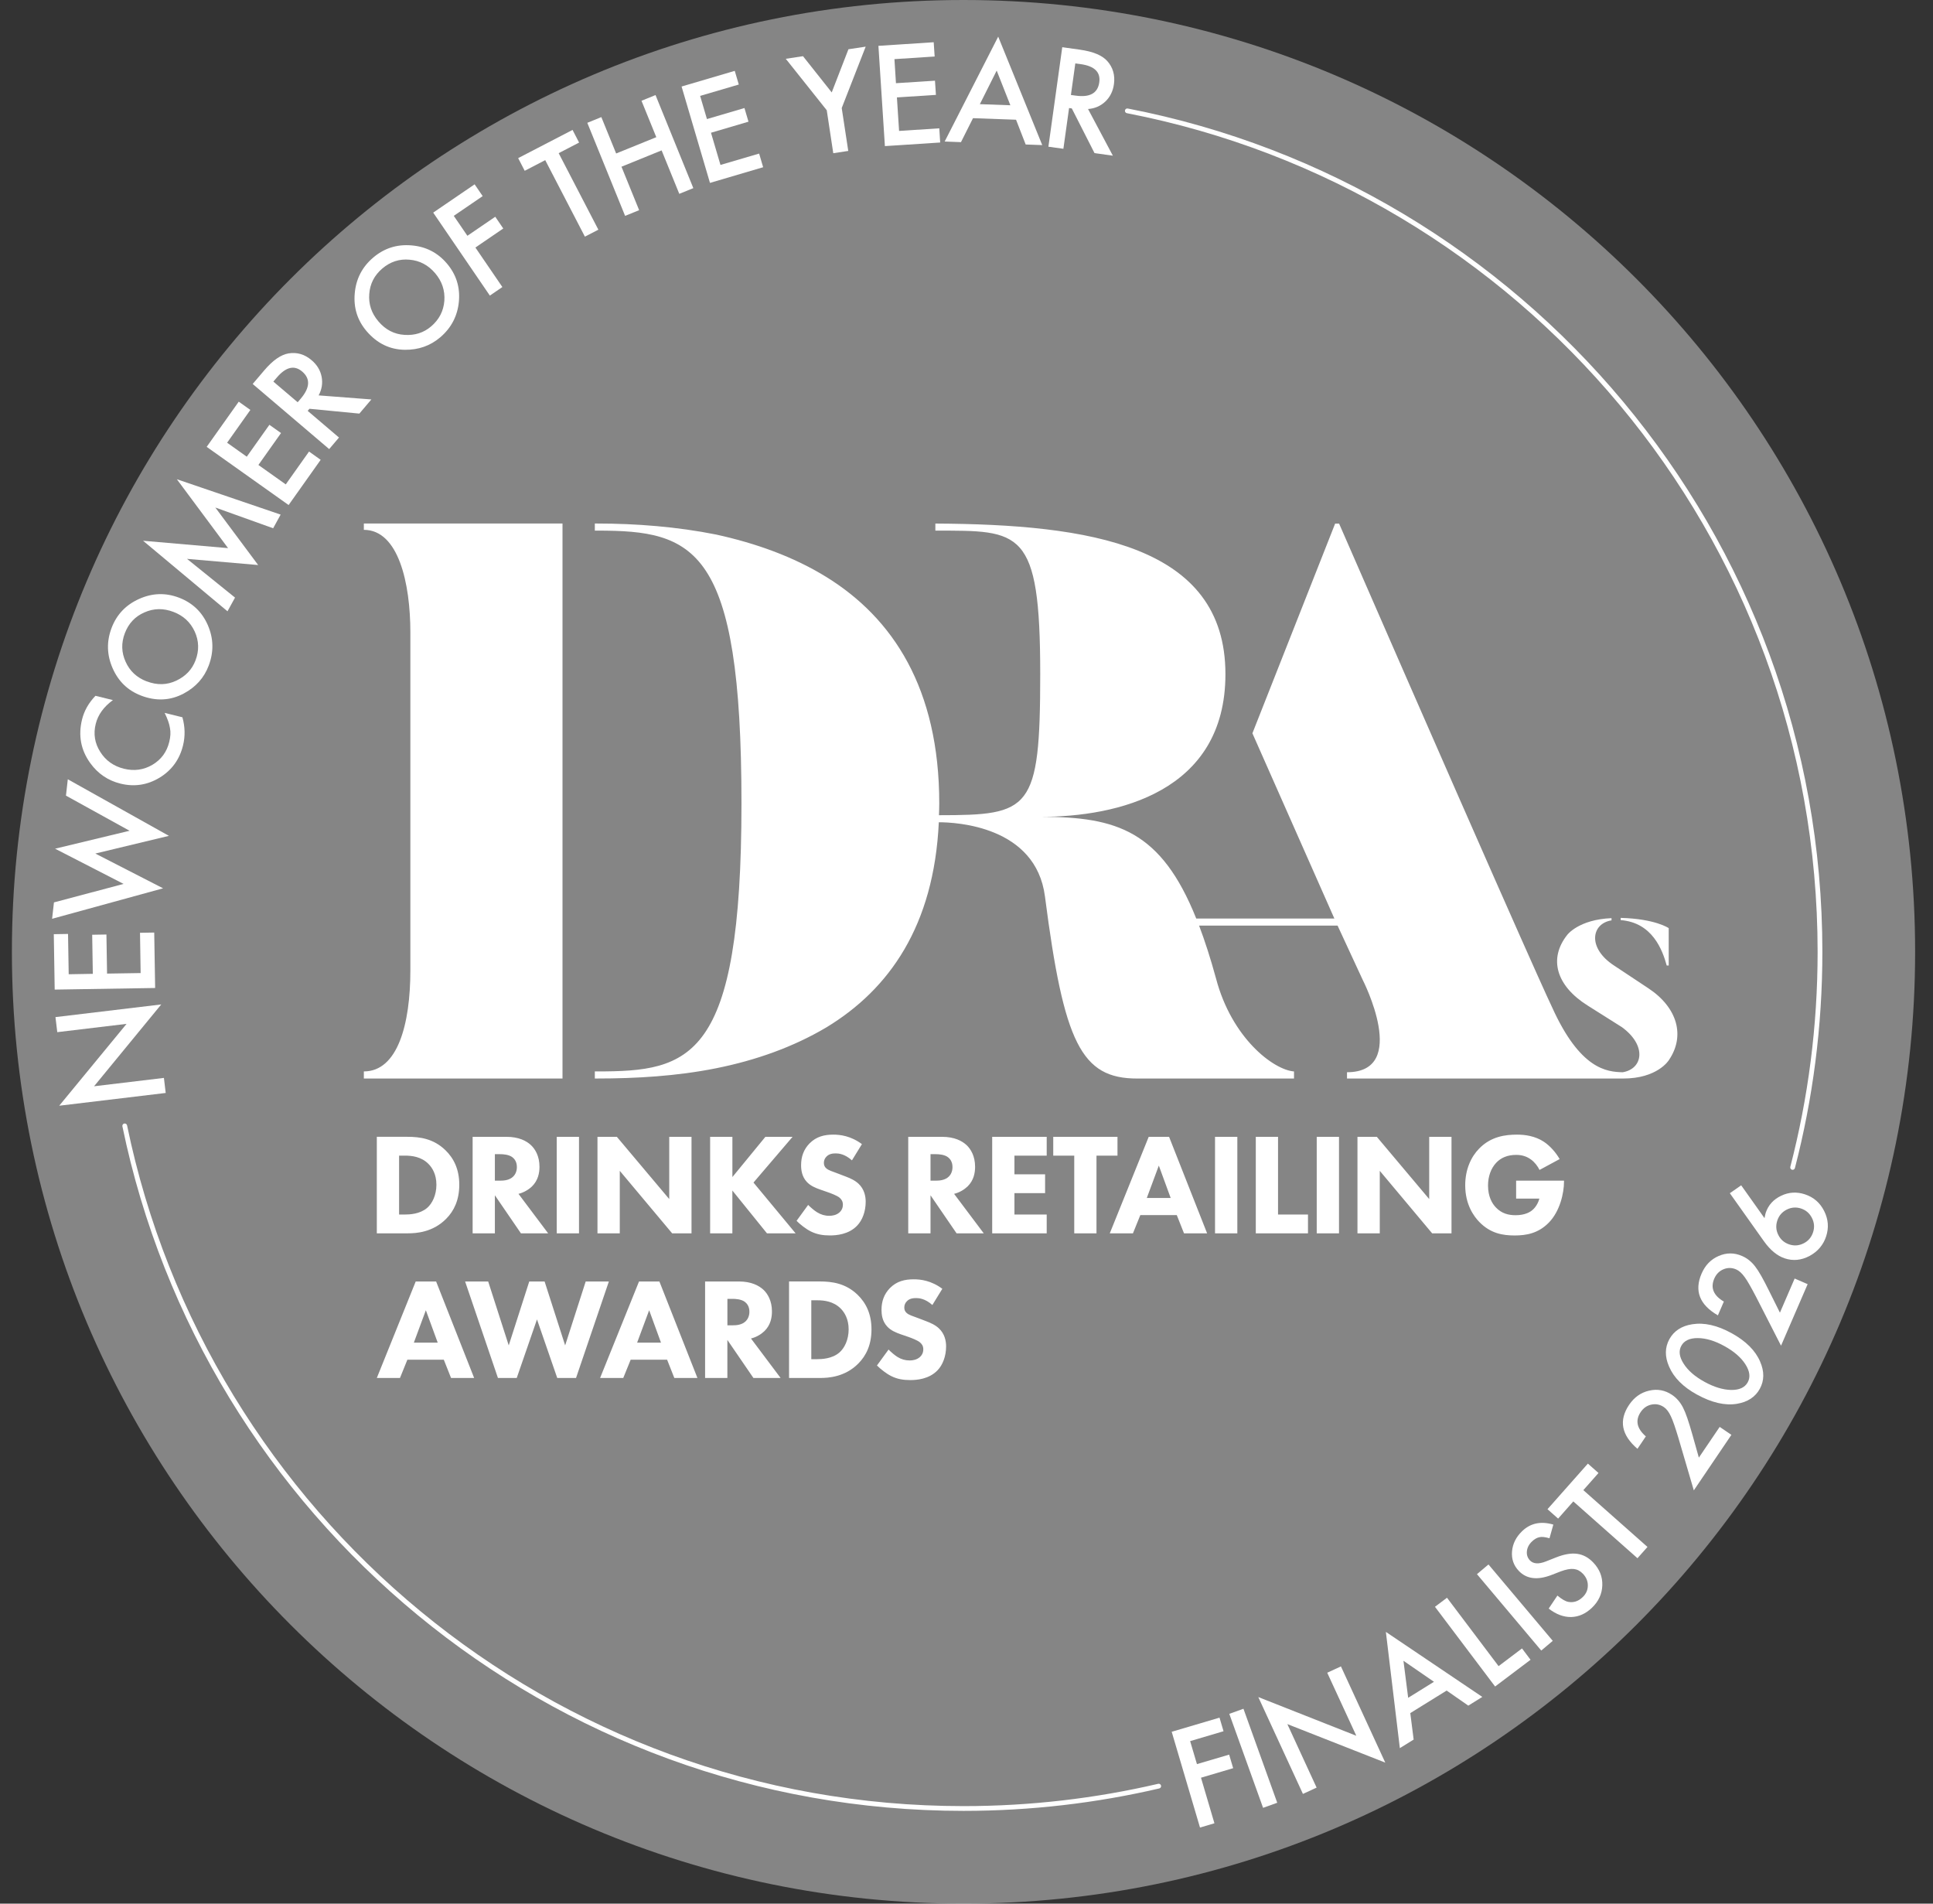
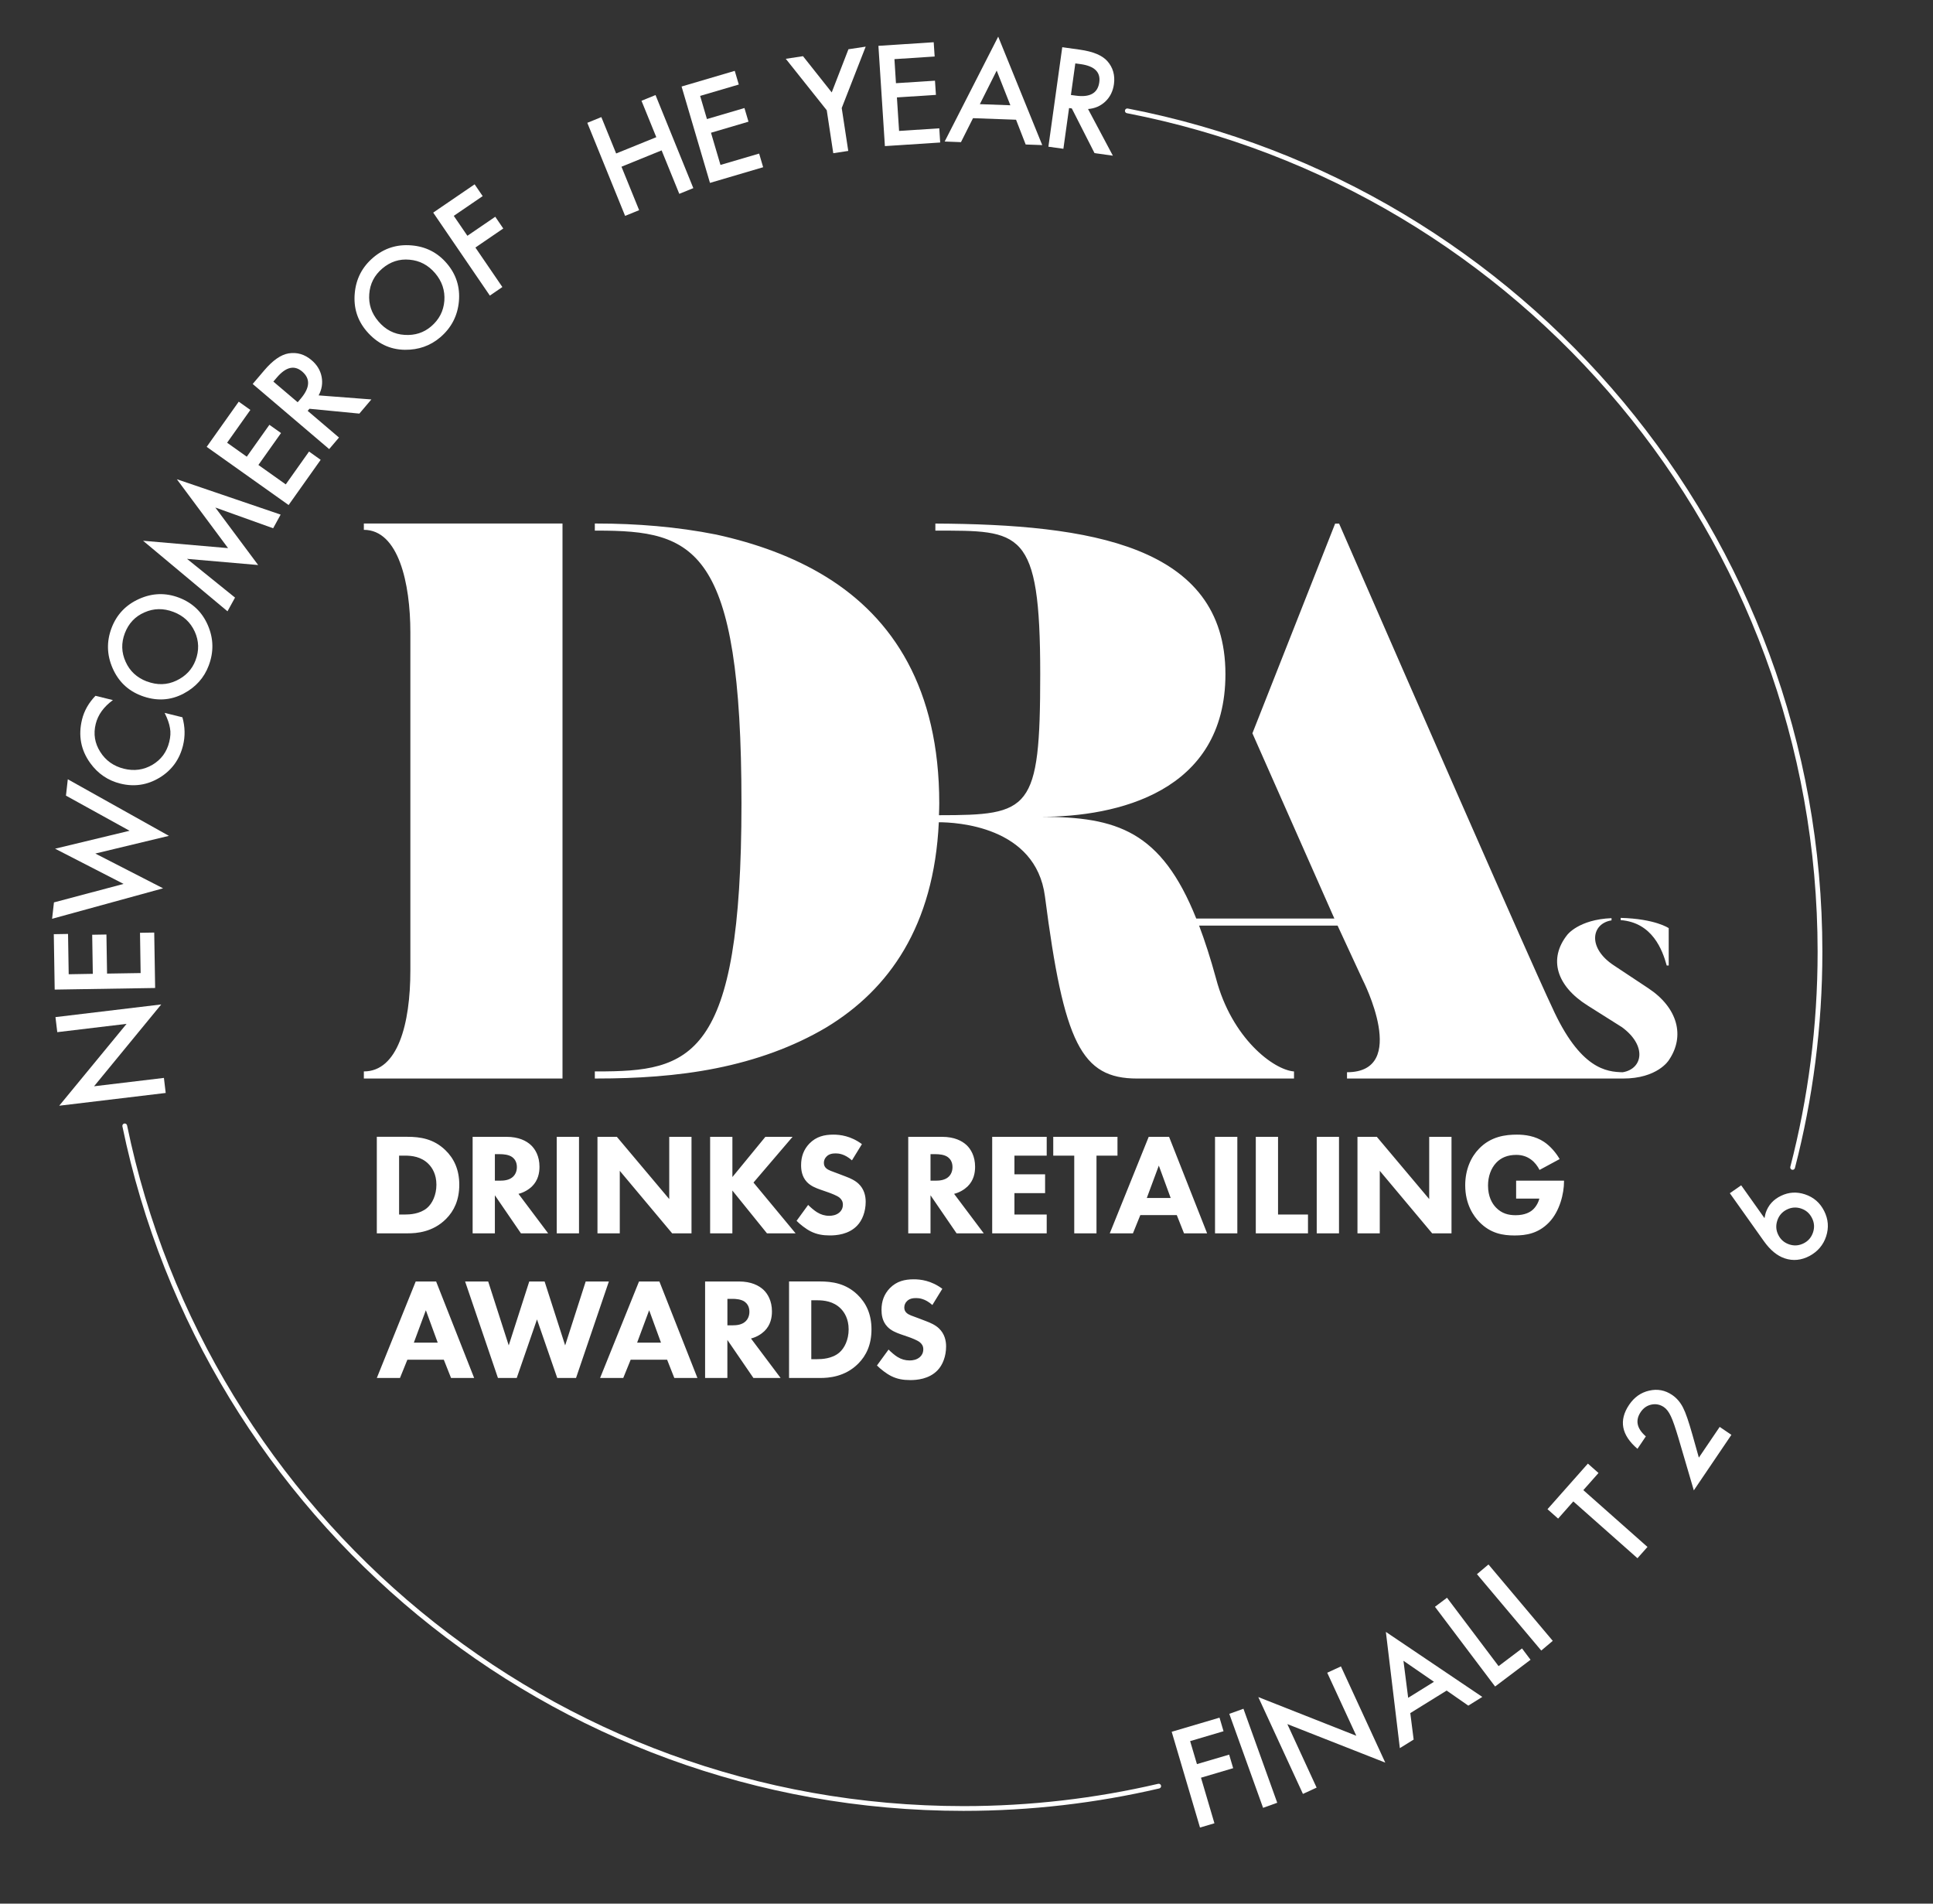
<svg xmlns="http://www.w3.org/2000/svg" width="65" height="64" viewBox="0 0 65 64" fill="none">
  <rect x="0" y="0" width="65" height="64" fill="#333333" stroke="none" />
  <g clip-path="url(#clip0_157_1090)">
-     <path opacity="0.4" d="M32.4 63.999C50.073 63.999 64.399 49.672 64.399 31.999C64.399 14.327 50.073 0 32.4 0C14.727 0 0.4 14.327 0.4 31.999C0.4 49.672 14.727 63.999 32.4 63.999Z" fill="white" />
    <path d="M12.671 38.22V41.464H13.722C13.994 41.464 14.554 41.43 15.001 40.978C15.269 40.71 15.444 40.341 15.444 39.83C15.444 39.318 15.263 38.944 14.976 38.667C14.578 38.283 14.125 38.219 13.697 38.219H12.671V38.22ZM13.42 38.852H13.619C13.847 38.852 14.165 38.886 14.407 39.13C14.534 39.256 14.675 39.48 14.675 39.83C14.675 40.179 14.534 40.466 14.359 40.613C14.116 40.817 13.775 40.832 13.619 40.832H13.42V38.852ZM15.893 38.22V41.464H16.641V40.185L17.517 41.464H18.432L17.435 40.137C17.614 40.093 17.776 39.995 17.888 39.888C18.096 39.684 18.141 39.431 18.141 39.227C18.141 38.867 17.995 38.633 17.858 38.502C17.703 38.356 17.445 38.22 17.031 38.22H15.893ZM16.641 38.803H16.816C16.913 38.803 17.109 38.813 17.23 38.906C17.293 38.955 17.381 39.052 17.381 39.237C17.381 39.397 17.313 39.5 17.26 39.553C17.134 39.679 16.948 39.694 16.812 39.694H16.641V38.804V38.803ZM18.721 38.22V41.464H19.47V38.22H18.721ZM20.841 41.464V39.363L22.602 41.464H23.253V38.22H22.504V40.312L20.743 38.22H20.091V41.464H20.84H20.841ZM24.627 38.22H23.879V41.464H24.627V40.025L25.79 41.464H26.753L25.337 39.757L26.651 38.22H25.737L24.628 39.572V38.22H24.627ZM28.986 38.467C28.607 38.185 28.246 38.146 28.023 38.146C27.721 38.146 27.449 38.21 27.22 38.443C27.026 38.643 26.938 38.886 26.938 39.172C26.938 39.328 26.962 39.556 27.132 39.737C27.259 39.873 27.434 39.941 27.585 39.994L27.852 40.087C27.945 40.121 28.145 40.194 28.232 40.266C28.299 40.325 28.343 40.393 28.343 40.5C28.343 40.622 28.29 40.709 28.226 40.763C28.119 40.856 27.983 40.875 27.885 40.875C27.734 40.875 27.603 40.835 27.477 40.757C27.388 40.704 27.258 40.593 27.175 40.509L26.786 41.044C26.906 41.166 27.097 41.316 27.262 41.399C27.466 41.501 27.671 41.535 27.904 41.535C28.119 41.535 28.537 41.506 28.823 41.205C28.994 41.029 29.11 40.737 29.11 40.402C29.11 40.212 29.061 39.978 28.872 39.799C28.745 39.677 28.57 39.605 28.429 39.551L28.186 39.458C27.968 39.376 27.856 39.346 27.778 39.273C27.729 39.229 27.704 39.17 27.704 39.093C27.704 39.011 27.738 38.938 27.787 38.889C27.874 38.792 28 38.777 28.103 38.777C28.196 38.777 28.404 38.792 28.648 39.011L28.983 38.466L28.986 38.467ZM30.541 38.22V41.464H31.29V40.185L32.166 41.464H33.08L32.083 40.137C32.263 40.093 32.424 39.995 32.536 39.888C32.745 39.684 32.789 39.431 32.789 39.227C32.789 38.867 32.643 38.633 32.507 38.502C32.351 38.356 32.094 38.22 31.679 38.22H30.541ZM31.29 38.803H31.465C31.562 38.803 31.757 38.813 31.878 38.906C31.941 38.955 32.029 39.052 32.029 39.237C32.029 39.397 31.962 39.5 31.909 39.553C31.782 39.679 31.597 39.694 31.46 39.694H31.29V38.804V38.803ZM35.197 38.22H33.364V41.464H35.197V40.832H34.112V40.112H35.143V39.48H34.112V38.852H35.197V38.22ZM37.577 38.852V38.22H35.417V38.852H36.123V41.464H36.871V38.852H37.577ZM39.813 41.464H40.591L39.312 38.22H38.627L37.318 41.464H38.097L38.345 40.851H39.571L39.814 41.464H39.813ZM38.563 40.276L38.967 39.187L39.366 40.276H38.563ZM40.857 38.22V41.464H41.607V38.22H40.857ZM42.228 38.22V41.464H43.983V40.832H42.976V38.22H42.228ZM44.277 38.22V41.464H45.026V38.22H44.277ZM46.397 41.464V39.363L48.158 41.464H48.809V38.22H48.059V40.312L46.298 38.22H45.647V41.464H46.395H46.397ZM50.981 40.296H51.764C51.701 40.534 51.556 40.66 51.531 40.68C51.459 40.743 51.288 40.855 50.966 40.855C50.718 40.855 50.499 40.796 50.309 40.602C50.173 40.465 50.037 40.227 50.037 39.858C50.037 39.556 50.134 39.279 50.315 39.089C50.471 38.924 50.69 38.827 50.987 38.827C51.172 38.827 51.337 38.876 51.482 38.983C51.609 39.075 51.706 39.206 51.769 39.333L52.445 38.968C52.329 38.764 52.139 38.536 51.92 38.389C51.619 38.189 51.278 38.146 51.01 38.146C50.627 38.146 50.134 38.205 49.736 38.618C49.464 38.896 49.27 39.319 49.27 39.849C49.27 40.495 49.556 40.889 49.746 41.084C50.125 41.473 50.544 41.536 50.932 41.536C51.321 41.536 51.731 41.469 52.091 41.094C52.451 40.719 52.592 40.121 52.592 39.727V39.693H50.982V40.296H50.981ZM15.166 46.327H15.944L14.665 43.083H13.979L12.671 46.327H13.45L13.698 45.714H14.924L15.167 46.327H15.166ZM13.916 45.14L14.32 44.05L14.719 45.14H13.916ZM15.64 43.083L16.744 46.327H17.376L18.057 44.358L18.738 46.327H19.37L20.474 43.083H19.695L19.004 45.232L18.313 43.083H17.797L17.107 45.232L16.416 43.083H15.637H15.64ZM22.674 46.327H23.452L22.173 43.083H21.488L20.179 46.327H20.958L21.207 45.714H22.433L22.675 46.327H22.674ZM21.424 45.14L21.829 44.05L22.227 45.14H21.424ZM23.71 43.083V46.327H24.459V45.048L25.335 46.327H26.249L25.253 45C25.432 44.956 25.593 44.859 25.705 44.752C25.914 44.547 25.958 44.294 25.958 44.09C25.958 43.73 25.812 43.496 25.676 43.365C25.52 43.22 25.263 43.083 24.848 43.083H23.71ZM24.46 43.667H24.635C24.732 43.667 24.927 43.677 25.048 43.769C25.111 43.818 25.2 43.915 25.2 44.1C25.2 44.26 25.132 44.363 25.079 44.416C24.952 44.543 24.767 44.557 24.631 44.557H24.46V43.668V43.667ZM26.533 43.083V46.327H27.584C27.856 46.327 28.416 46.294 28.863 45.841C29.13 45.573 29.305 45.204 29.305 44.693C29.305 44.181 29.125 43.808 28.838 43.53C28.439 43.146 27.987 43.082 27.559 43.082H26.533V43.083ZM27.281 43.715H27.481C27.709 43.715 28.026 43.749 28.269 43.992C28.395 44.118 28.537 44.342 28.537 44.693C28.537 45.044 28.395 45.329 28.22 45.476C27.978 45.681 27.637 45.695 27.481 45.695H27.281V43.715ZM31.689 43.33C31.31 43.048 30.95 43.01 30.727 43.01C30.425 43.01 30.153 43.073 29.924 43.306C29.73 43.506 29.642 43.749 29.642 44.036C29.642 44.191 29.665 44.42 29.836 44.6C29.962 44.737 30.137 44.804 30.288 44.858L30.556 44.95C30.649 44.984 30.848 45.057 30.935 45.13C31.003 45.188 31.047 45.256 31.047 45.363C31.047 45.485 30.994 45.572 30.93 45.626C30.823 45.719 30.687 45.738 30.589 45.738C30.438 45.738 30.307 45.699 30.18 45.621C30.092 45.568 29.961 45.456 29.879 45.372L29.489 45.907C29.61 46.029 29.801 46.179 29.966 46.262C30.17 46.365 30.374 46.398 30.608 46.398C30.823 46.398 31.24 46.369 31.527 46.068C31.697 45.893 31.814 45.6 31.814 45.265C31.814 45.075 31.765 44.842 31.575 44.662C31.449 44.54 31.274 44.468 31.133 44.414L30.89 44.321C30.671 44.239 30.559 44.21 30.482 44.136C30.433 44.092 30.408 44.033 30.408 43.957C30.408 43.874 30.442 43.801 30.491 43.752C30.578 43.655 30.704 43.641 30.807 43.641C30.899 43.641 31.108 43.655 31.352 43.874L31.687 43.329L31.689 43.33ZM12.235 36.021C13.374 36.021 13.799 34.43 13.799 32.628V21.258C13.799 19.614 13.402 17.813 12.235 17.813V17.601H18.915V36.26H12.235V36.022V36.021ZM54.192 30.942C53.511 31.047 53.369 31.87 54.274 32.46L55.425 33.223C56.413 33.875 56.675 34.832 56.114 35.647C56.114 35.647 55.735 36.264 54.571 36.26H54.566H45.295V36.048C47.415 36.048 45.825 32.947 45.825 32.947L44.978 31.118H40.321C40.517 31.637 40.706 32.221 40.89 32.894C41.42 34.908 42.825 35.969 43.513 36.022V36.26H38.239C36.358 36.26 35.775 35.067 35.138 30.137C34.831 27.771 32.143 27.644 31.569 27.644C31.406 31.134 29.896 33.261 27.795 34.536C26.682 35.199 25.41 35.649 24.084 35.914C22.759 36.18 21.382 36.259 20.082 36.259H20.002V36.021H20.082C23.209 36.021 24.933 35.649 24.933 27.009C24.933 18.368 23.343 17.839 20.082 17.839H20.002V17.601H20.082C21.382 17.601 22.759 17.707 24.084 17.972C25.41 18.263 26.682 18.714 27.795 19.403C30.021 20.782 31.584 23.141 31.584 27.01C31.584 27.146 31.578 27.275 31.574 27.407C34.638 27.405 34.979 27.266 34.979 22.664C34.979 17.761 34.318 17.84 31.453 17.84V17.602C36.622 17.629 41.207 18.317 41.207 22.664C41.207 26.64 37.55 27.461 35.005 27.461C37.555 27.461 39.046 27.936 40.226 30.881H44.87L42.114 24.653L44.896 17.603H45.029C51.735 32.975 52.185 33.85 52.185 33.85C53.136 35.964 54.037 36.035 54.565 36.049C55.246 35.936 55.387 35.155 54.541 34.534L53.39 33.808C52.328 33.142 52.066 32.23 52.701 31.43C52.701 31.43 53.083 30.914 54.19 30.868V30.943M56.046 32.46C55.904 31.944 55.568 31.016 54.498 30.934V30.859C55.665 30.89 56.113 31.204 56.113 31.204V32.46H56.045" fill="white" />
    <path d="M5.572 36.745L1.991 37.174L4.256 34.422L1.926 34.701L1.865 34.195L5.422 33.769L3.163 36.52L5.512 36.239L5.572 36.744V36.745Z" fill="white" />
    <path d="M2.288 31.4L2.31 32.754L3.121 32.74L3.1 31.426L3.579 31.418L3.6 32.732L4.729 32.714L4.708 31.36L5.186 31.352L5.217 33.216L1.839 33.27L1.809 31.407L2.287 31.399L2.288 31.4Z" fill="white" />
    <path d="M1.815 30.338L4.156 29.717L1.852 28.533L4.357 27.93L2.218 26.749L2.28 26.199L5.68 28.101L3.205 28.696L5.484 29.865L1.752 30.889L1.814 30.339L1.815 30.338Z" fill="white" />
    <path d="M3.211 23.393L3.797 23.537C3.486 23.764 3.295 24.031 3.219 24.337C3.135 24.673 3.186 24.987 3.371 25.278C3.554 25.569 3.821 25.759 4.168 25.845C4.513 25.929 4.831 25.885 5.126 25.712C5.419 25.538 5.608 25.283 5.691 24.945C5.734 24.771 5.743 24.615 5.716 24.48C5.705 24.405 5.683 24.325 5.654 24.241C5.623 24.156 5.585 24.064 5.536 23.967L6.134 24.115C6.224 24.438 6.231 24.755 6.153 25.067C6.037 25.535 5.775 25.896 5.366 26.145C4.955 26.393 4.516 26.46 4.05 26.345C3.632 26.242 3.293 26.012 3.035 25.655C2.718 25.216 2.626 24.727 2.759 24.188C2.832 23.893 2.983 23.629 3.21 23.393H3.211Z" fill="white" />
    <path d="M4.746 23.386C4.301 23.217 3.982 22.91 3.786 22.463C3.591 22.017 3.58 21.566 3.752 21.111C3.923 20.662 4.231 20.337 4.675 20.137C5.12 19.936 5.567 19.922 6.018 20.093C6.472 20.266 6.796 20.574 6.989 21.019C7.183 21.466 7.192 21.919 7.017 22.38C6.863 22.788 6.583 23.101 6.176 23.317C5.728 23.555 5.252 23.579 4.746 23.387V23.386ZM4.934 22.907C5.283 23.04 5.615 23.032 5.929 22.883C6.243 22.735 6.457 22.509 6.574 22.203C6.7 21.872 6.691 21.548 6.549 21.235C6.403 20.918 6.165 20.698 5.832 20.572C5.495 20.444 5.17 20.449 4.858 20.588C4.544 20.724 4.324 20.958 4.198 21.288C4.073 21.616 4.082 21.937 4.225 22.25C4.365 22.563 4.603 22.782 4.934 22.909V22.907Z" fill="white" />
    <path d="M7.65 20.552L4.811 18.18L7.669 18.428L5.947 16.112L9.437 17.301L9.185 17.76L7.241 17.063L8.681 18.996L6.289 18.789L7.903 20.091L7.649 20.553L7.65 20.552Z" fill="white" />
    <path d="M8.42 13.78L7.637 14.884L8.298 15.354L9.059 14.282L9.45 14.559L8.689 15.632L9.609 16.285L10.392 15.181L10.783 15.459L9.705 16.979L6.95 15.023L8.028 13.504L8.419 13.782L8.42 13.78Z" fill="white" />
    <path d="M10.714 13.293L12.488 13.429L12.084 13.905L10.406 13.743L10.346 13.813L11.399 14.71L11.069 15.098L8.497 12.909L8.884 12.454C9.173 12.114 9.446 11.924 9.703 11.881C9.986 11.835 10.246 11.911 10.478 12.11C10.66 12.264 10.773 12.451 10.815 12.666C10.856 12.882 10.824 13.092 10.714 13.294V13.293ZM10.009 13.524L10.114 13.401C10.426 13.033 10.442 12.731 10.161 12.491C9.898 12.268 9.615 12.334 9.31 12.691L9.192 12.829L10.009 13.523V13.524Z" fill="white" />
    <path d="M12.325 11.131C12.017 10.768 11.885 10.345 11.929 9.86C11.972 9.375 12.179 8.975 12.55 8.659C12.917 8.347 13.342 8.21 13.827 8.249C14.313 8.287 14.713 8.489 15.026 8.857C15.341 9.226 15.475 9.653 15.431 10.136C15.386 10.62 15.176 11.024 14.801 11.343C14.469 11.625 14.073 11.765 13.614 11.76C13.105 11.753 12.677 11.544 12.326 11.132L12.325 11.131ZM12.722 10.802C12.963 11.087 13.258 11.239 13.606 11.259C13.951 11.281 14.249 11.186 14.497 10.974C14.767 10.744 14.915 10.457 14.942 10.113C14.967 9.766 14.863 9.457 14.633 9.186C14.399 8.911 14.112 8.76 13.77 8.731C13.429 8.699 13.125 8.799 12.856 9.027C12.588 9.255 12.442 9.54 12.417 9.883C12.39 10.224 12.491 10.53 12.722 10.801V10.802Z" fill="white" />
    <path d="M16.231 6.593L15.259 7.257L15.717 7.927L16.654 7.287L16.923 7.682L15.986 8.322L16.893 9.65L16.472 9.938L14.567 7.148L15.96 6.197L16.23 6.592L16.231 6.593Z" fill="white" />
-     <path d="M18.786 5.149L20.121 7.722L19.668 7.956L18.334 5.384L17.644 5.742L17.424 5.316L19.253 4.368L19.473 4.793L18.785 5.15L18.786 5.149Z" fill="white" />
    <path d="M20.719 5.16L22.069 4.612L21.571 3.388L22.043 3.196L23.314 6.325L22.842 6.517L22.248 5.056L20.898 5.605L21.492 7.066L21.02 7.258L19.749 4.129L20.221 3.937L20.719 5.16Z" fill="white" />
    <path d="M24.843 2.842L23.543 3.224L23.772 4.003L25.033 3.632L25.169 4.091L23.908 4.463L24.227 5.545L25.527 5.163L25.662 5.622L23.874 6.149L22.919 2.909L24.707 2.382L24.843 2.842Z" fill="white" />
    <path d="M27.801 3.707L26.423 1.977L27.002 1.889L27.968 3.107L28.53 1.656L29.11 1.568L28.304 3.632L28.524 5.074L28.02 5.151L27.801 3.708V3.707Z" fill="white" />
    <path d="M31.428 1.9L30.077 1.988L30.128 2.797L31.44 2.713L31.472 3.19L30.16 3.275L30.233 4.402L31.585 4.314L31.615 4.791L29.756 4.912L29.538 1.541L31.397 1.42L31.429 1.898L31.428 1.9Z" fill="white" />
    <path d="M34.164 4.025L32.719 3.973L32.314 4.779L31.766 4.758L33.566 1.232L35.047 4.878L34.49 4.858L34.166 4.025H34.164ZM33.975 3.539L33.515 2.373L32.949 3.502L33.974 3.539H33.975Z" fill="white" />
    <path d="M36.586 3.663L37.422 5.234L36.805 5.148L36.041 3.645L35.949 3.633L35.758 5.002L35.254 4.932L35.72 1.587L36.312 1.67C36.754 1.732 37.061 1.859 37.234 2.053C37.425 2.268 37.499 2.527 37.458 2.83C37.425 3.067 37.328 3.262 37.169 3.413C37.009 3.564 36.815 3.649 36.586 3.665V3.663ZM36.011 3.193L36.172 3.215C36.649 3.282 36.914 3.133 36.965 2.767C37.013 2.425 36.804 2.221 36.339 2.156L36.159 2.132L36.011 3.193Z" fill="white" />
    <path d="M41.142 58.204L40.02 58.536L40.249 59.309L41.332 58.99L41.467 59.446L40.385 59.766L40.837 61.298L40.352 61.442L39.4 58.222L41.008 57.747L41.143 58.203L41.142 58.204Z" fill="white" />
    <path d="M41.813 57.448L42.949 60.608L42.473 60.779L41.337 57.619L41.813 57.448Z" fill="white" />
    <path d="M43.813 60.311L42.312 57.055L45.608 58.356L44.63 56.237L45.091 56.024L46.582 59.259L43.289 57.964L44.273 60.099L43.813 60.311Z" fill="white" />
    <path d="M48.645 56.837L47.423 57.594L47.536 58.484L47.072 58.772L46.602 54.864L49.845 57.05L49.374 57.343L48.645 56.836V56.837ZM48.218 56.541L47.193 55.835L47.352 57.08L48.218 56.542V56.541Z" fill="white" />
    <path d="M48.657 53.715L50.392 56.015L51.18 55.42L51.467 55.801L50.275 56.7L48.253 54.02L48.657 53.716V53.715Z" fill="white" />
    <path d="M50.052 52.597L52.214 55.165L51.827 55.491L49.665 52.923L50.052 52.597Z" fill="white" />
-     <path d="M52.233 51.256L52.104 51.716C51.956 51.673 51.843 51.661 51.766 51.68C51.681 51.697 51.597 51.745 51.515 51.824C51.413 51.921 51.357 52.03 51.344 52.152C51.332 52.273 51.366 52.376 51.448 52.462C51.561 52.58 51.741 52.591 51.986 52.494L52.322 52.361C52.595 52.253 52.832 52.211 53.033 52.239C53.234 52.266 53.415 52.363 53.574 52.53C53.787 52.753 53.89 53.009 53.88 53.297C53.871 53.587 53.755 53.838 53.533 54.051C53.323 54.253 53.09 54.357 52.834 54.364C52.58 54.368 52.327 54.275 52.077 54.08L52.37 53.643C52.523 53.77 52.646 53.84 52.74 53.855C52.916 53.887 53.075 53.834 53.22 53.695C53.334 53.586 53.392 53.457 53.393 53.308C53.395 53.159 53.34 53.027 53.229 52.91C53.183 52.862 53.136 52.826 53.085 52.799C53.034 52.772 52.979 52.756 52.92 52.749C52.862 52.743 52.795 52.746 52.724 52.76C52.653 52.773 52.574 52.796 52.488 52.827L52.161 52.954C51.694 53.131 51.332 53.085 51.074 52.815C50.899 52.633 50.823 52.414 50.844 52.158C50.866 51.9 50.98 51.673 51.186 51.475C51.466 51.207 51.814 51.134 52.232 51.256H52.233Z" fill="white" />
    <path d="M53.242 50.098L55.399 52.008L55.062 52.387L52.905 50.477L52.394 51.055L52.037 50.739L53.395 49.206L53.752 49.522L53.242 50.098Z" fill="white" />
    <path d="M57.125 49.007L57.827 47.972L58.221 48.239L56.957 50.106L56.441 48.349C56.389 48.175 56.342 48.027 56.3 47.905C56.258 47.783 56.22 47.686 56.185 47.614C56.118 47.47 56.041 47.367 55.95 47.306C55.82 47.218 55.682 47.191 55.531 47.222C55.381 47.254 55.262 47.338 55.171 47.472C54.982 47.753 55.039 48.026 55.344 48.291L55.062 48.709C54.521 48.245 54.428 47.752 54.783 47.227C54.955 46.974 55.178 46.816 55.456 46.753C55.733 46.688 55.991 46.737 56.229 46.898C56.38 47.001 56.501 47.141 56.593 47.32C56.64 47.412 56.69 47.532 56.74 47.681C56.791 47.83 56.847 48.012 56.908 48.228L57.127 49.006L57.125 49.007Z" fill="white" />
-     <path d="M57.065 46.887C56.597 46.63 56.283 46.315 56.124 45.942C55.978 45.608 55.983 45.301 56.135 45.023C56.289 44.746 56.545 44.577 56.905 44.521C57.305 44.457 57.745 44.556 58.227 44.821C58.707 45.085 59.027 45.404 59.186 45.775C59.332 46.109 59.328 46.415 59.176 46.692C59.024 46.968 58.767 47.136 58.405 47.196C58.006 47.261 57.56 47.158 57.066 46.887H57.065ZM57.307 46.452C57.633 46.632 57.936 46.724 58.213 46.73C58.488 46.733 58.673 46.648 58.77 46.473C58.866 46.299 58.839 46.097 58.69 45.865C58.542 45.635 58.307 45.432 57.985 45.255C57.664 45.077 57.365 44.988 57.091 44.986C56.818 44.985 56.633 45.071 56.537 45.245C56.442 45.417 56.468 45.619 56.616 45.849C56.763 46.078 56.993 46.279 57.307 46.451V46.452Z" fill="white" />
-     <path d="M59.852 44.133L60.348 42.984L60.785 43.173L59.89 45.242L59.057 43.612C58.973 43.451 58.9 43.315 58.835 43.202C58.771 43.089 58.716 43.001 58.668 42.937C58.576 42.807 58.48 42.72 58.38 42.677C58.237 42.615 58.095 42.614 57.954 42.673C57.812 42.732 57.71 42.837 57.645 42.986C57.511 43.297 57.618 43.554 57.967 43.759L57.767 44.222C57.15 43.866 56.967 43.399 57.219 42.816C57.341 42.535 57.531 42.339 57.792 42.226C58.053 42.112 58.316 42.111 58.579 42.226C58.747 42.298 58.892 42.414 59.015 42.572C59.079 42.654 59.15 42.763 59.227 42.9C59.304 43.036 59.393 43.206 59.492 43.407L59.852 44.13V44.133Z" fill="white" />
    <path d="M58.169 40.115L58.55 39.85L59.334 40.954C59.342 40.911 59.35 40.873 59.357 40.844C59.364 40.815 59.369 40.791 59.375 40.774C59.461 40.516 59.633 40.325 59.894 40.201C60.151 40.078 60.418 40.062 60.693 40.153C60.986 40.249 61.201 40.437 61.341 40.715C61.48 40.992 61.502 41.276 61.406 41.568C61.311 41.857 61.124 42.076 60.847 42.226C60.571 42.371 60.292 42.399 60.013 42.305C59.761 42.221 59.528 42.029 59.314 41.729L58.168 40.115H58.169ZM60.57 40.632C60.401 40.575 60.238 40.588 60.083 40.666C59.926 40.745 59.819 40.868 59.764 41.035C59.709 41.203 59.72 41.365 59.799 41.52C59.877 41.676 60 41.781 60.166 41.837C60.333 41.892 60.493 41.879 60.649 41.801C60.805 41.724 60.911 41.599 60.967 41.43C61.021 41.265 61.009 41.105 60.93 40.949C60.851 40.792 60.73 40.686 60.57 40.633V40.632Z" fill="white" />
    <path d="M4.178 37.773C4.222 37.764 4.264 37.792 4.273 37.835C6.969 50.9 18.537 60.721 32.4 60.721C34.652 60.721 36.843 60.461 38.946 59.971C38.989 59.961 39.032 59.988 39.042 60.031C39.052 60.074 39.025 60.117 38.982 60.127C36.868 60.619 34.665 60.881 32.4 60.881C18.46 60.881 6.827 51.005 4.116 37.868C4.107 37.825 4.135 37.782 4.178 37.773Z" fill="white" />
    <path d="M61.12 32.001C61.12 18.018 51.126 6.368 37.892 3.805C37.849 3.797 37.82 3.755 37.829 3.711C37.837 3.668 37.879 3.639 37.922 3.648C51.231 6.225 61.28 17.939 61.28 32.001C61.28 34.511 60.959 36.946 60.357 39.269C60.346 39.312 60.302 39.338 60.26 39.327C60.217 39.316 60.191 39.272 60.202 39.229C60.801 36.919 61.12 34.498 61.12 32.001Z" fill="white" />
  </g>
  <defs>
    <clipPath id="clip0_157_1090">
      <rect width="64" height="64" fill="white" transform="translate(0.4)" />
    </clipPath>
  </defs>
</svg>